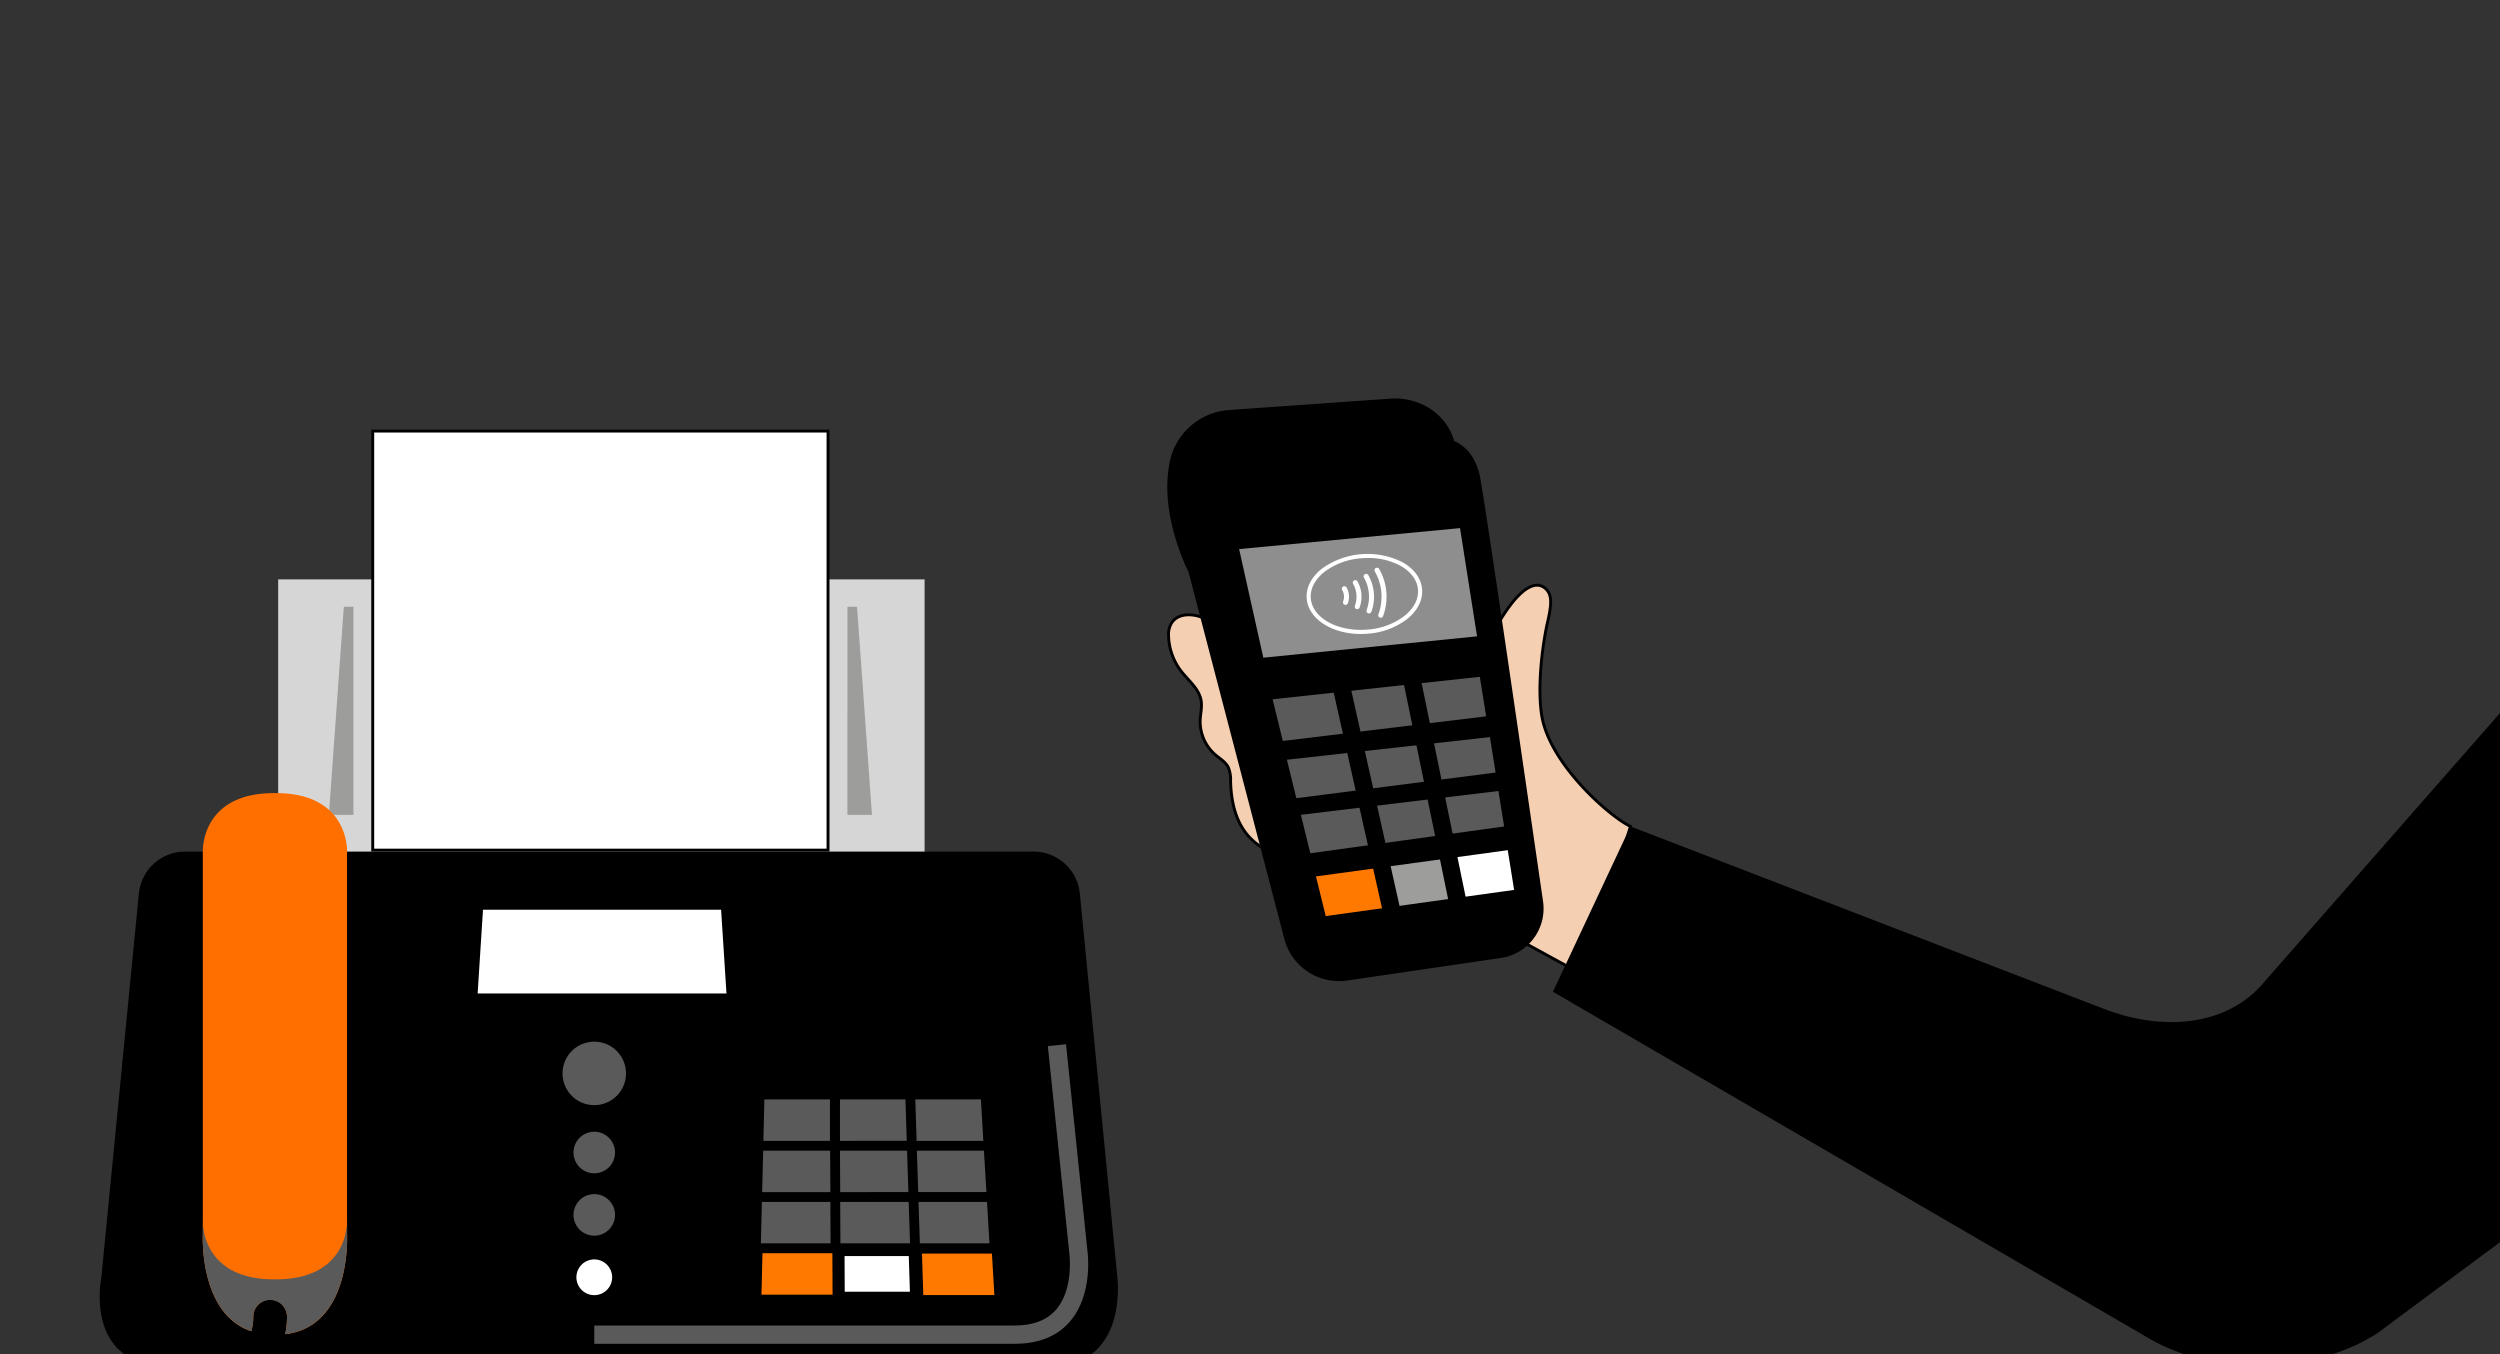
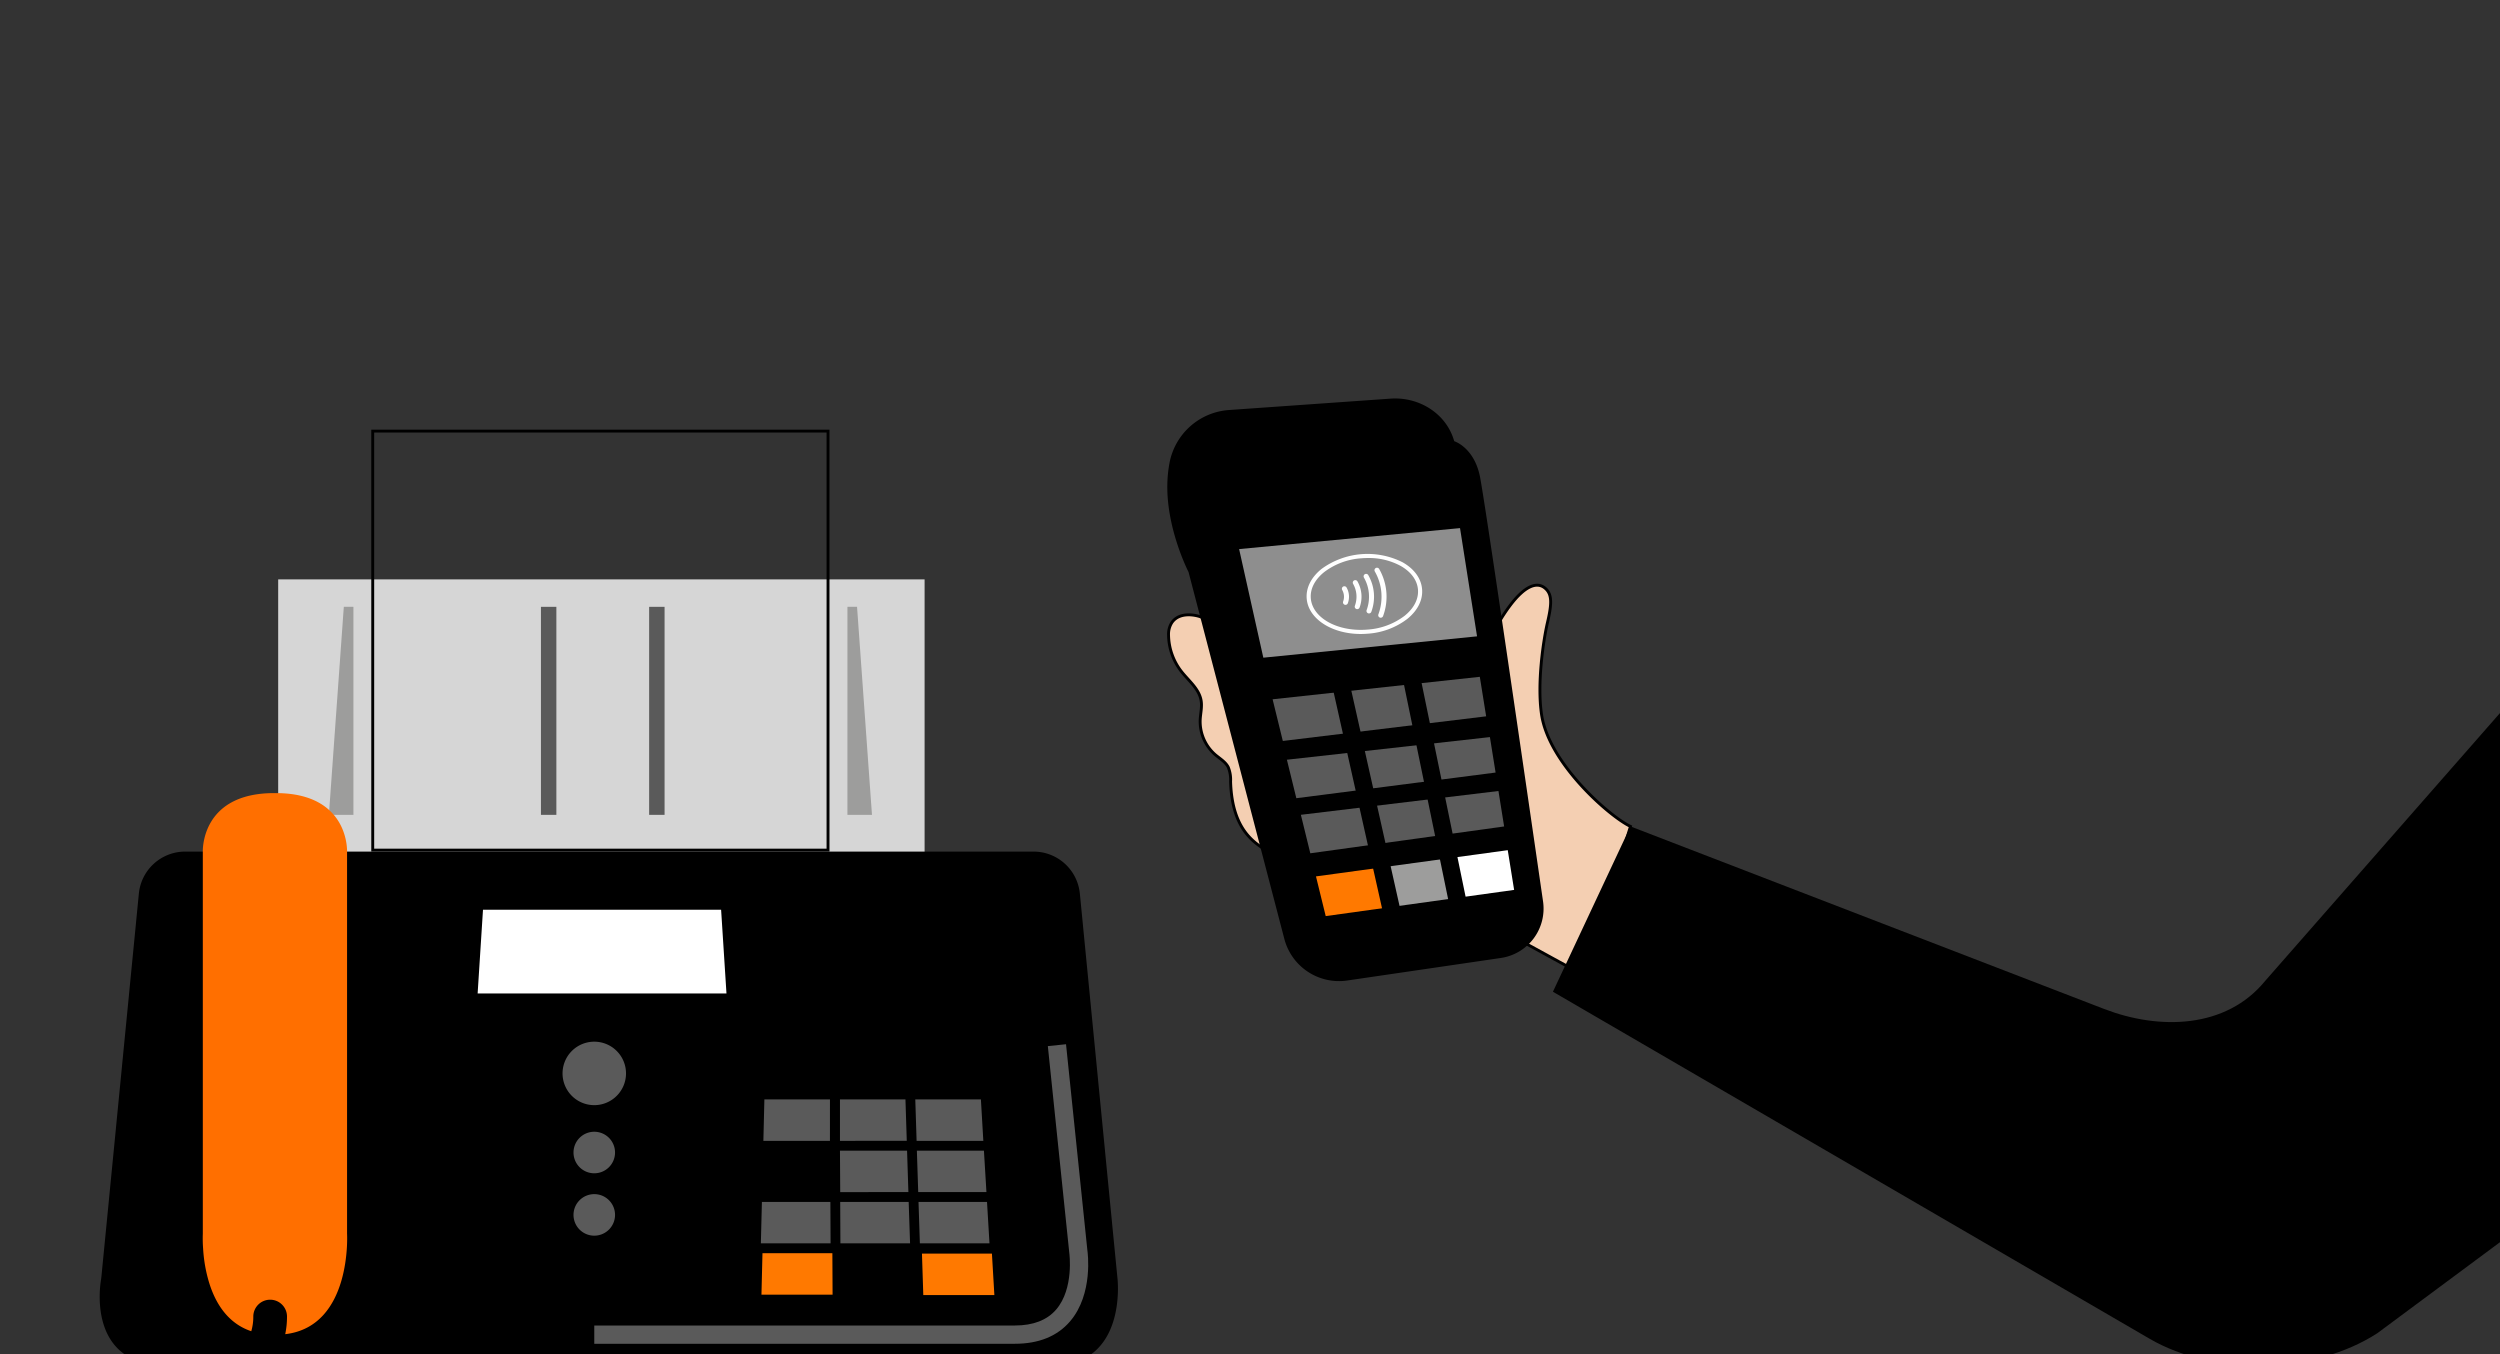
<svg xmlns="http://www.w3.org/2000/svg" width="646" height="350" viewBox="0 0 646 350">
  <rect x="0" y="0" width="646" height="350" fill="#333333" stroke="none" />
  <defs>
    <clipPath id="clip-path">
      <rect id="Rectangle_15900" data-name="Rectangle 15900" width="646" height="350" transform="translate(-25.761 -102.964)" fill="none" />
    </clipPath>
    <clipPath id="clip-path-2">
      <rect id="Rectangle_12381" data-name="Rectangle 12381" width="620.364" height="249.956" fill="none" />
    </clipPath>
  </defs>
  <g id="Groupe_de_masques_3" data-name="Groupe de masques 3" transform="translate(25.761 102.964)" clip-path="url(#clip-path)">
    <rect id="Rectangle_12375" data-name="Rectangle 12375" width="167.029" height="84.824" transform="translate(46.124 46.75)" fill="#d6d6d6" />
    <g id="Groupe_13727" data-name="Groupe 13727">
      <g id="Groupe_13726" data-name="Groupe 13726" clip-path="url(#clip-path-2)">
        <path id="Tracé_39410" data-name="Tracé 39410" d="M241.309,117.087H22.085A12.024,12.024,0,0,0,10.12,127.939L.437,226.993c-.024.252-.055.5-.1.751-.442,2.683-2.971,22.212,17.184,22.212H245.87c19.76,0,17.131-22.516,17.131-22.516l-9.728-99.5a12.022,12.022,0,0,0-11.964-10.853" />
        <path id="Tracé_39411" data-name="Tracé 39411" d="M231.184,231.684H212.818l-.343-10.712h18.078Z" fill="#ff7900" />
        <path id="Tracé_39412" data-name="Tracé 39412" d="M189.378,231.571H171l.264-10.712h18.061Z" fill="#ff7900" />
        <path id="Tracé_39413" data-name="Tracé 39413" d="M97.263,154.123l1.435-22.38h62.227l1.434,22.38Z" fill="#fff" />
        <path id="Tracé_39414" data-name="Tracé 39414" d="M160.574,132.118l1.386,21.63h-64.3l1.385-21.63Zm.7-.75H98.347L96.864,154.5h65.9Z" />
        <path id="Tracé_39415" data-name="Tracé 39415" d="M208.548,191.815l-17.261.016V181.115h16.92Z" fill="#5a5a5a" />
-         <path id="Tracé_39416" data-name="Tracé 39416" d="M192.142,231.2l-.045-9.962H209.43l.317,9.962Z" fill="#fff" />
        <path id="Tracé_39417" data-name="Tracé 39417" d="M209.066,221.609l.294,9.212H192.515l-.043-9.212Zm.726-.75H191.719l.049,10.712h18.366Z" />
        <path id="Tracé_39418" data-name="Tracé 39418" d="M228.331,191.831H211.09l-.341-10.713h16.956Z" fill="#5a5a5a" />
        <path id="Tracé_39419" data-name="Tracé 39419" d="M229.133,205.067H211.506l-.346-10.7h17.327Z" fill="#5a5a5a" />
        <path id="Tracé_39420" data-name="Tracé 39420" d="M229.921,218.32H211.935l-.352-10.713h17.7Z" fill="#5a5a5a" />
        <path id="Tracé_39421" data-name="Tracé 39421" d="M209.4,218.321h-18l-.054-10.7,17.694-.011Z" fill="#5a5a5a" />
        <path id="Tracé_39422" data-name="Tracé 39422" d="M208.967,205.067l-17.617.013-.065-10.712h17.339Z" fill="#5a5a5a" />
        <path id="Tracé_39423" data-name="Tracé 39423" d="M188.861,218.319H170.847l.268-10.7h17.693Z" fill="#5a5a5a" />
        <path id="Tracé_39424" data-name="Tracé 39424" d="M188.695,191.833h-17.2l.261-10.712H188.7Z" fill="#5a5a5a" />
-         <path id="Tracé_39425" data-name="Tracé 39425" d="M188.811,205.083l-17.634-.008.268-10.7,17.3-.011Z" fill="#5a5a5a" />
        <path id="Tracé_39426" data-name="Tracé 39426" d="M193.217,53.841H195.7l3.857,53.752h-6.342Z" fill="#9d9d9c" />
        <path id="Tracé_39427" data-name="Tracé 39427" d="M65.565,53.841H63.08l-3.857,53.752h6.342Z" fill="#9d9d9c" />
        <rect id="Rectangle_12376" data-name="Rectangle 12376" width="3.986" height="53.752" transform="translate(114.018 53.841)" fill="#5a5a5a" />
        <rect id="Rectangle_12377" data-name="Rectangle 12377" width="3.986" height="53.752" transform="translate(141.977 53.841)" fill="#5a5a5a" />
        <path id="Tracé_39428" data-name="Tracé 39428" d="M127.8,166.206a8.2,8.2,0,1,1-8.2,8.2,8.2,8.2,0,0,1,8.2-8.2" fill="#5a5a5a" />
        <path id="Tracé_39429" data-name="Tracé 39429" d="M127.8,189.48a5.367,5.367,0,1,1-5.368,5.367,5.367,5.367,0,0,1,5.368-5.367" fill="#5a5a5a" />
        <path id="Tracé_39430" data-name="Tracé 39430" d="M127.8,205.6a5.367,5.367,0,1,1-5.368,5.367A5.367,5.367,0,0,1,127.8,205.6" fill="#5a5a5a" />
-         <path id="Tracé_39431" data-name="Tracé 39431" d="M127.8,232.079a4.992,4.992,0,1,1,4.992-4.992,5,5,0,0,1-4.992,4.992" fill="#fff" />
        <path id="Tracé_39432" data-name="Tracé 39432" d="M127.8,222.47a4.617,4.617,0,1,1-4.618,4.617,4.622,4.622,0,0,1,4.618-4.617m0-.75a5.367,5.367,0,1,0,5.366,5.367,5.367,5.367,0,0,0-5.366-5.367" />
        <path id="Tracé_39433" data-name="Tracé 39433" d="M47.943,241.782A22.237,22.237,0,0,0,48.4,237.3a4.354,4.354,0,1,0-8.707,0,13.562,13.562,0,0,1-.523,3.725c-6.2-2.071-9.343-7.429-10.934-12.677a37.939,37.939,0,0,1-1.514-8.679,34.574,34.574,0,0,1-.076-3.876V117.221s-.751-15.247,18.406-15.247h.468c19.157,0,18.4,15.247,18.4,15.247v98.567s1.373,23.96-15.969,26" fill="#ff6f00" />
-         <path id="Tracé_39434" data-name="Tracé 39434" d="M47.943,241.782a22.249,22.249,0,0,0,.459-4.487,4.354,4.354,0,1,0-8.708,0,13.6,13.6,0,0,1-.522,3.725c-6.2-2.073-9.344-7.429-10.935-12.677a37.94,37.94,0,0,1-1.514-8.679,34.575,34.575,0,0,1-.076-3.876V212.6c0,1.9.642,15.017,18.407,15.017h.467c17.763,0,18.4-13.113,18.4-15.017v3.18s1.373,23.96-15.968,26" fill="#5a5a5a" />
        <path id="Tracé_39435" data-name="Tracé 39435" d="M285.694,57.042c-.829-.773-6.362-2.512-8.669.9a5.581,5.581,0,0,0-.831,3.224,15.684,15.684,0,0,0,3.258,9.3c1.911,2.466,4.672,4.57,5.165,7.651.262,1.632-.176,3.286-.25,4.937a11.374,11.374,0,0,0,3.9,9c1.194,1.021,2.648,1.847,3.358,3.246a8.562,8.562,0,0,1,.6,3.671c.136,4.819,1.128,9.834,4.164,13.577,3.2,3.944,8.162,5.922,12.9,7.739-1.723-2.969-2.318-6.435-2.988-9.8a165.757,165.757,0,0,0-9-29.991c-3.388-8.337.651-14.58-6.081-20.555Z" fill="#f4cfb2" />
        <path id="Tracé_39436" data-name="Tracé 39436" d="M285.694,57.042c-.829-.773-6.362-2.512-8.669.9a5.581,5.581,0,0,0-.831,3.224,15.684,15.684,0,0,0,3.258,9.3c1.911,2.466,4.672,4.57,5.165,7.651.262,1.632-.176,3.286-.25,4.937a11.374,11.374,0,0,0,3.9,9c1.194,1.021,2.648,1.847,3.358,3.246a8.562,8.562,0,0,1,.6,3.671c.136,4.819,1.128,9.834,4.164,13.577,3.2,3.944,8.162,5.922,12.9,7.739-1.723-2.969-2.318-6.435-2.988-9.8a165.757,165.757,0,0,0-9-29.991c-3.388-8.337.651-14.58-6.081-20.555Z" fill="none" stroke="#000" stroke-miterlimit="10" stroke-width="0.75" />
        <path id="Tracé_39437" data-name="Tracé 39437" d="M314.363,115.5a10.078,10.078,0,0,0,3.475,2.925c7.65,4.016,18.206,8.614,22.565,10.652,8.484,3.978,21.068,8.257,25.175,10.185.683.321,16.294,8.967,18.188,9.859l11.784-38.541c-5.226-2.445-21.085-16.171-22.977-28.938-1.194-8.03.474-19.129,1.509-23.627,1.026-4.409,1.294-6.968-.19-8.6-2.332-2.543-5.772-.784-9.374,3.988-4.5,5.98-6.269,11.241-8.321,19.487-1.344,5.4-6.424,3.887-9.931,2.348A124.023,124.023,0,0,0,332.218,69.8a8.332,8.332,0,0,0-8.891,2.508,7.716,7.716,0,0,0-1.435,6.328c.334,1.187-.45,1.563-1.9,2.052a10.018,10.018,0,0,0-5.736,5,6.676,6.676,0,0,0,.98,5.981,1.848,1.848,0,0,1-.112,2.9,7.782,7.782,0,0,0-3.168,5.365c-.153,2.573.9,3.835,2,5.283.793,1.039,1.015,1.681-.25,2.5-1.321.853-1.672,4.621.657,7.782" fill="#f4cfb2" />
        <path id="Tracé_39438" data-name="Tracé 39438" d="M314.363,115.5a10.078,10.078,0,0,0,3.475,2.925c7.65,4.016,18.206,8.614,22.565,10.652,8.484,3.978,21.068,8.257,25.175,10.185.683.321,16.294,8.967,18.188,9.859l11.784-38.541c-5.226-2.445-21.085-16.171-22.977-28.938-1.194-8.03.474-19.129,1.509-23.627,1.026-4.409,1.294-6.968-.19-8.6-2.332-2.543-5.772-.784-9.374,3.988-4.5,5.98-6.269,11.241-8.321,19.487-1.344,5.4-6.424,3.887-9.931,2.348A124.023,124.023,0,0,0,332.218,69.8a8.332,8.332,0,0,0-8.891,2.508,7.716,7.716,0,0,0-1.435,6.328c.334,1.187-.45,1.563-1.9,2.052a10.018,10.018,0,0,0-5.736,5,6.676,6.676,0,0,0,.98,5.981,1.848,1.848,0,0,1-.112,2.9,7.782,7.782,0,0,0-3.168,5.365c-.153,2.573.9,3.835,2,5.283.793,1.039,1.015,1.681-.25,2.5C312.385,108.572,312.034,112.34,314.363,115.5Z" fill="none" stroke="#000" stroke-miterlimit="10" stroke-width="0.75" />
        <path id="Tracé_39439" data-name="Tracé 39439" d="M349.533,9.634c.178.453.34.924.482,1.408,0,0,5.072,1.561,6.627,9.056,1.234,5.95,11.952,79.7,16.322,109.869a12.9,12.9,0,0,1-10.907,14.61l-39.7,5.823a14.6,14.6,0,0,1-16.248-10.759L281.357,44.848s-6.022-11.661-5.448-23.6a33.22,33.22,0,0,1,.534-4.6A16.822,16.822,0,0,1,291.8,2.986L333.547.043c6.816-.488,13.48,3.233,15.986,9.591" />
        <path id="Tracé_39440" data-name="Tracé 39440" d="M355.908,61.466,300.682,66.98l-6.256-28.061L351.51,33.5Z" fill="#8e8e8e" />
        <path id="Tracé_39441" data-name="Tracé 39441" d="M321.746,75.7l17.041-1.847,2.123,10.379-16.8,2.035Z" fill="#5a5a5a" />
        <path id="Tracé_39442" data-name="Tracé 39442" d="M322.98,86.407,305.72,88.5l-2.642-10.769,17.461-1.892Z" fill="#5a5a5a" />
        <path id="Tracé_39443" data-name="Tracé 39443" d="M339.905,73.736l16.717-1.812,1.638,10.211-16.2,1.961Z" fill="#5a5a5a" />
        <path id="Tracé_39444" data-name="Tracé 39444" d="M345.056,98.677,360.7,96.663,359.232,87.5,343.126,89.3Z" fill="#5a5a5a" />
        <path id="Tracé_39445" data-name="Tracé 39445" d="M324.1,91.416l-17.328,1.931,2.44,9.944L326.26,101.1Z" fill="#5a5a5a" />
        <path id="Tracé_39446" data-name="Tracé 39446" d="M325.221,91.291l16.742-1.866,1.917,9.4-16.487,2.123Z" fill="#5a5a5a" />
        <path id="Tracé_39447" data-name="Tracé 39447" d="M347.918,112.667l14.989-2.074-1.469-9.161-15.464,1.862Z" fill="#5a5a5a" />
        <path id="Tracé_39448" data-name="Tracé 39448" d="M344.879,103.426l-16.5,1.987,2.21,9.652,16.191-2.241Z" fill="#5a5a5a" />
        <path id="Tracé_39449" data-name="Tracé 39449" d="M327.233,105.551l-16.85,2.029,2.44,9.944,16.606-2.3Z" fill="#5a5a5a" />
        <path id="Tracé_39450" data-name="Tracé 39450" d="M351.247,128.967l14.241-1.98-1.646-10.265-14.768,2.02Z" fill="#fff" />
        <path id="Tracé_39451" data-name="Tracé 39451" d="M334.19,131.337l15.937-2.216-2.07-10.243-16.152,2.209Z" fill="#9d9d9c" />
        <path id="Tracé_39452" data-name="Tracé 39452" d="M330.776,121.242l-16.49,2.255,2.517,10.259,16.282-2.267Z" fill="#ff7900" />
        <rect id="Rectangle_12378" data-name="Rectangle 12378" width="4.547" height="59.317" transform="translate(336.816 72.932) rotate(-11.634)" />
        <rect id="Rectangle_12379" data-name="Rectangle 12379" width="4.548" height="62.285" transform="translate(318.478 74.245) rotate(-12.624)" />
        <path id="Tracé_39453" data-name="Tracé 39453" d="M331.018,56.657a.606.606,0,0,1-.223-.039.646.646,0,0,1-.384-.829,13.141,13.141,0,0,0-.91-11.071.647.647,0,1,1,1.114-.658l.011.019a14.418,14.418,0,0,1,1,12.155.643.643,0,0,1-.608.423" fill="#fff" />
        <path id="Tracé_39454" data-name="Tracé 39454" d="M327.983,55.549a.654.654,0,0,1-.223-.039.646.646,0,0,1-.384-.829,9.941,9.941,0,0,0-.686-8.377.646.646,0,0,1,1.106-.669l.018.033a11.216,11.216,0,0,1,.777,9.458.647.647,0,0,1-.608.423" fill="#fff" />
        <path id="Tracé_39455" data-name="Tracé 39455" d="M324.948,54.441a.646.646,0,0,1-.608-.87,6.742,6.742,0,0,0-.466-5.678A.647.647,0,0,1,325,47.256a8.011,8.011,0,0,1,.554,6.762.647.647,0,0,1-.605.423" fill="#fff" />
        <path id="Tracé_39456" data-name="Tracé 39456" d="M321.914,53.334a.646.646,0,0,1-.647-.646.638.638,0,0,1,.04-.224,3.554,3.554,0,0,0-.247-2.984.648.648,0,0,1,1.129-.636,4.826,4.826,0,0,1,.332,4.066.647.647,0,0,1-.607.424" fill="#fff" />
        <path id="Tracé_39457" data-name="Tracé 39457" d="M325.863,60.858c-7.436,0-13.538-3.871-13.971-9.122-.227-2.785,1.136-5.516,3.843-7.694a20.123,20.123,0,0,1,20.925-1.717c3.026,1.707,4.819,4.181,5.047,6.963s-1.136,5.517-3.843,7.694a18.871,18.871,0,0,1-10.222,3.8q-.9.076-1.779.076m1.9-19.63c-.568,0-1.141.024-1.722.071a17.789,17.789,0,0,0-9.642,3.572c-2.422,1.948-3.646,4.356-3.448,6.776.417,5.081,6.954,8.7,14.6,8.078a17.783,17.783,0,0,0,9.642-3.571c2.422-1.95,3.648-4.356,3.449-6.778s-1.8-4.6-4.509-6.125a17.132,17.132,0,0,0-8.369-2.023Z" fill="#fff" />
        <path id="Tracé_39458" data-name="Tracé 39458" d="M620.364,81.139l-60.775,69.328c-10.167,12.477-27.475,12.744-41.633,7.288L395.55,110.579,375.517,153.3,494.035,222.23l35.653,20.736c16.8,9.772,42.55,9.148,58.856-1.429l31.82-23.613Z" />
-         <rect id="Rectangle_12380" data-name="Rectangle 12380" width="117.646" height="108.277" transform="translate(70.552 8.435)" fill="#fff" />
        <path id="Tracé_39459" data-name="Tracé 39459" d="M187.824,116.337H70.928V8.81h116.9Zm.75-108.277H70.178V117.087h118.4Z" />
        <path id="Tracé_39460" data-name="Tracé 39460" d="M236.486,244.267H127.8v-4.721H236.486c4.707,0,8.289-1.38,10.646-4.1,4.7-5.44,3.419-14.638,3.406-14.729L245,167.353l4.7-.488,5.518,53.254c.056.356,1.614,11.286-4.5,18.385-3.293,3.825-8.082,5.763-14.235,5.763" fill="#5a5a5a" />
      </g>
    </g>
  </g>
  <script />
</svg>